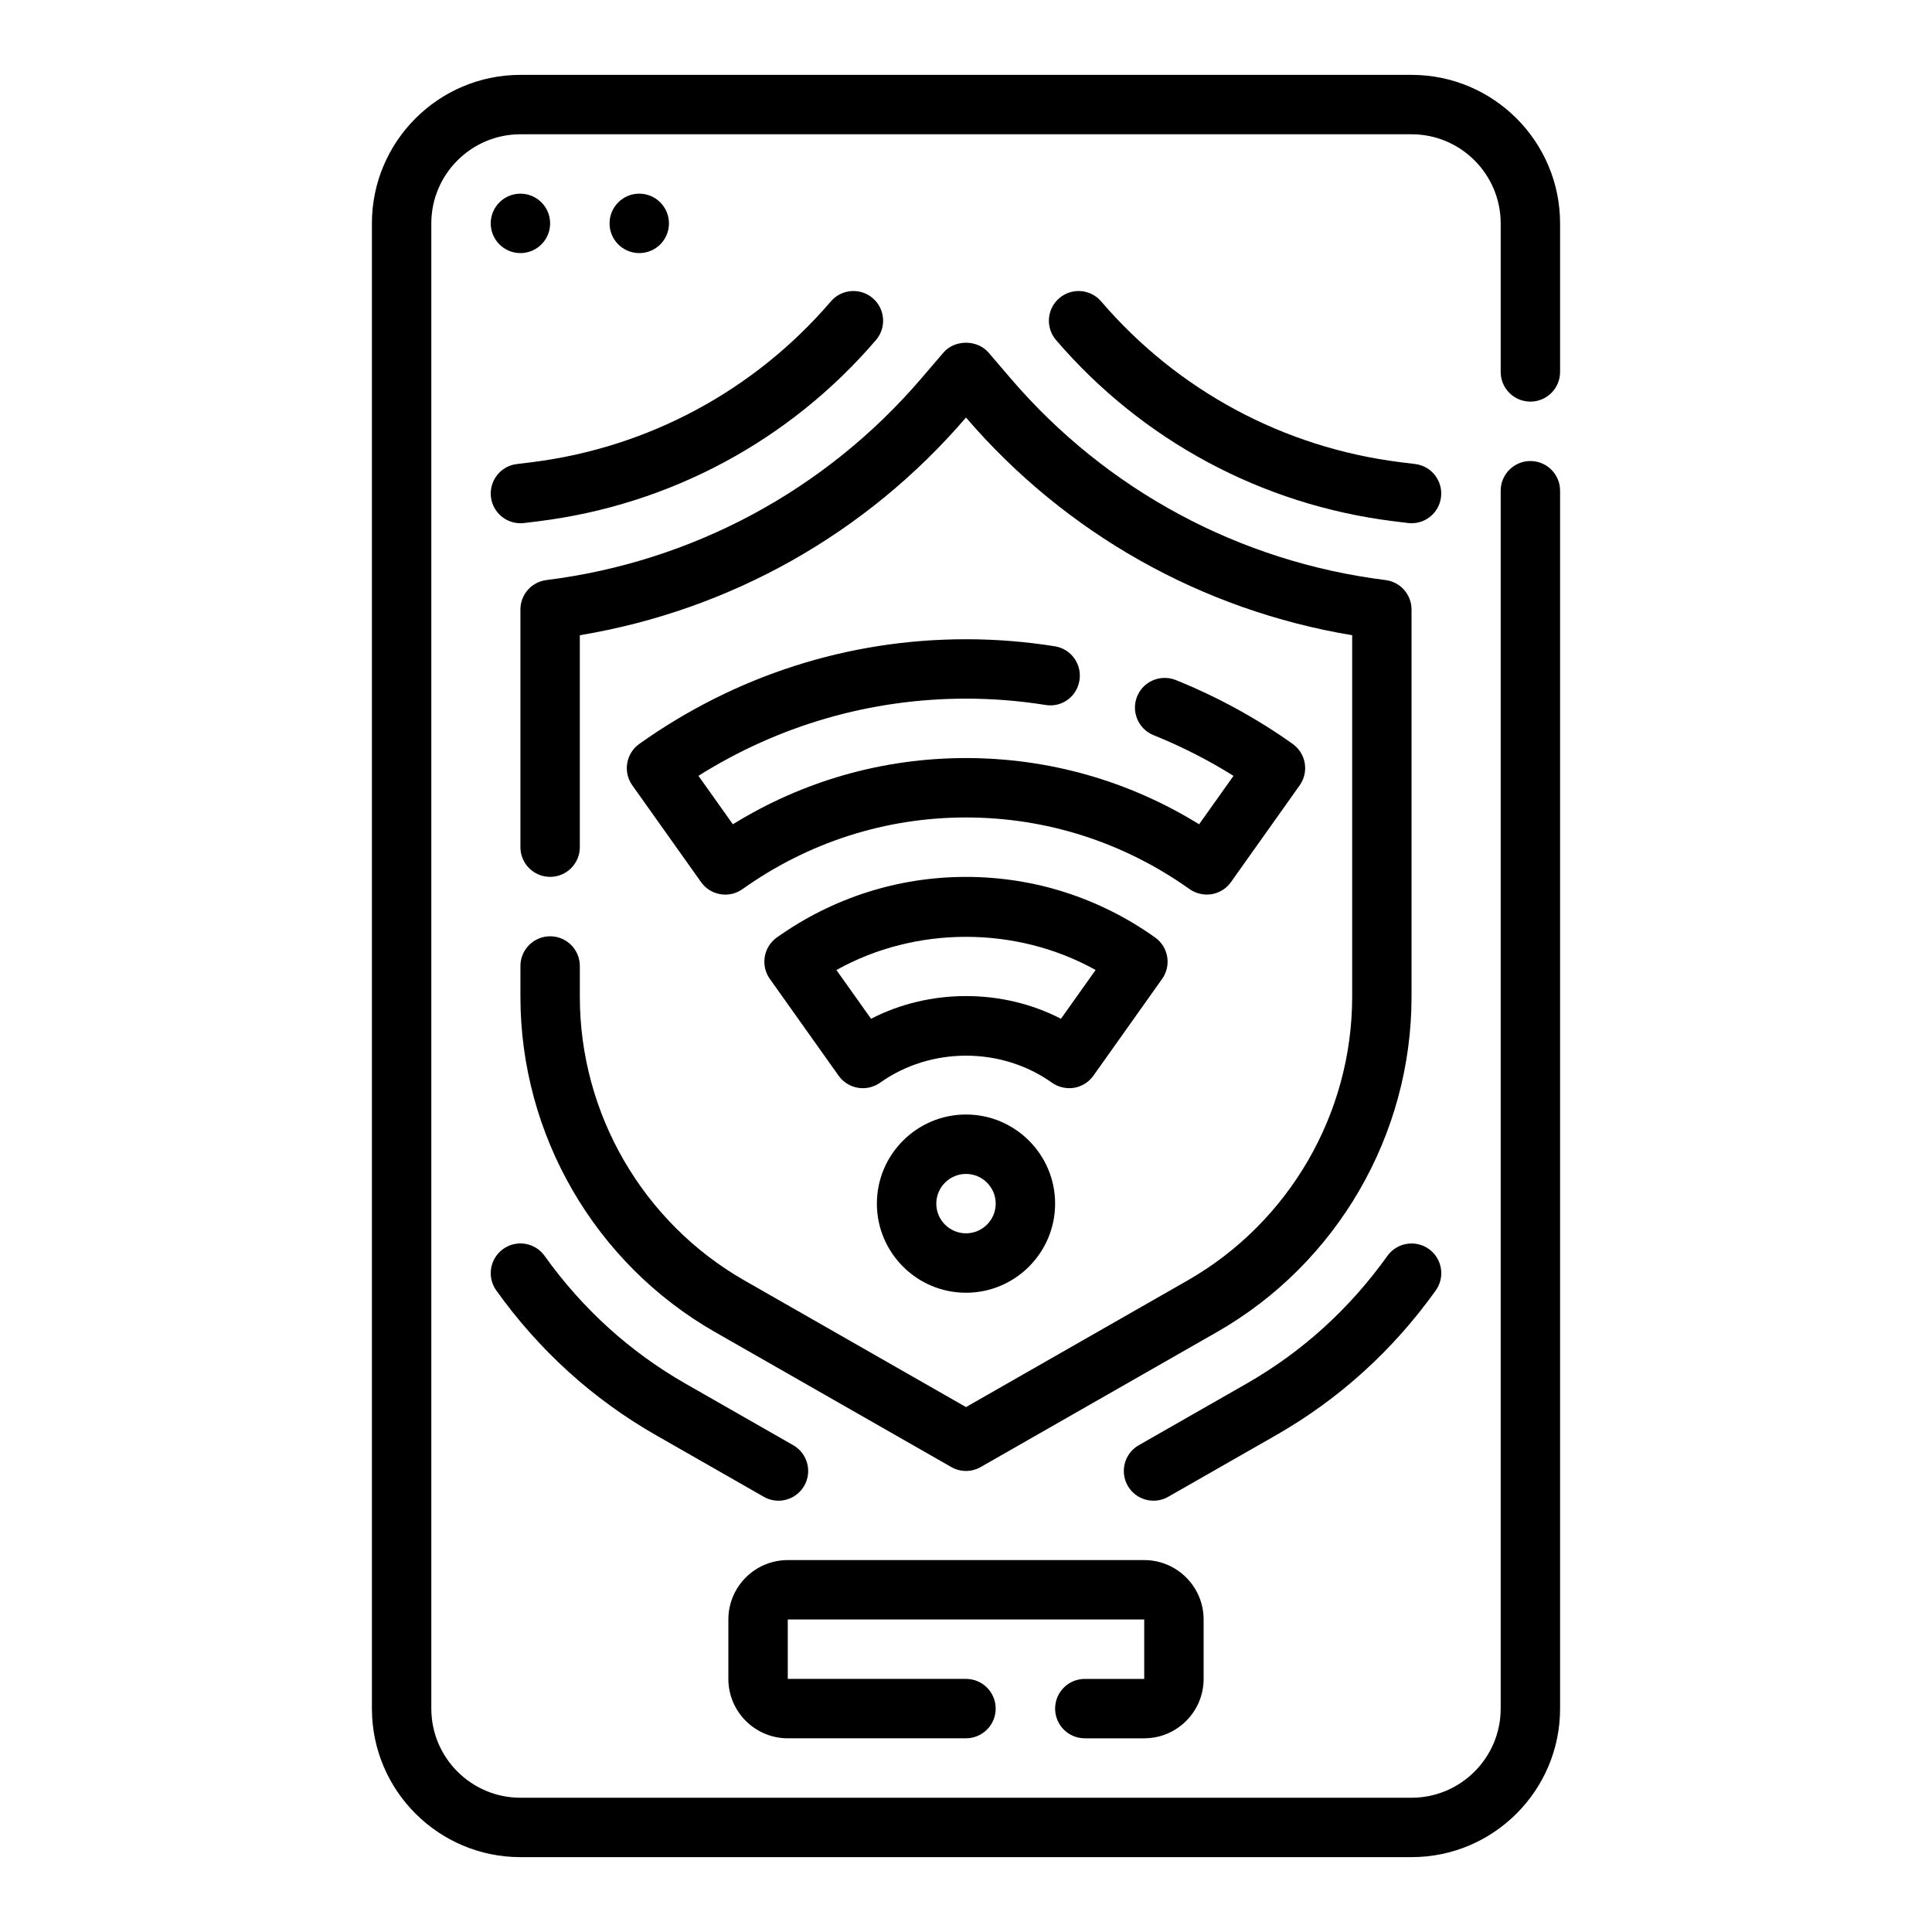
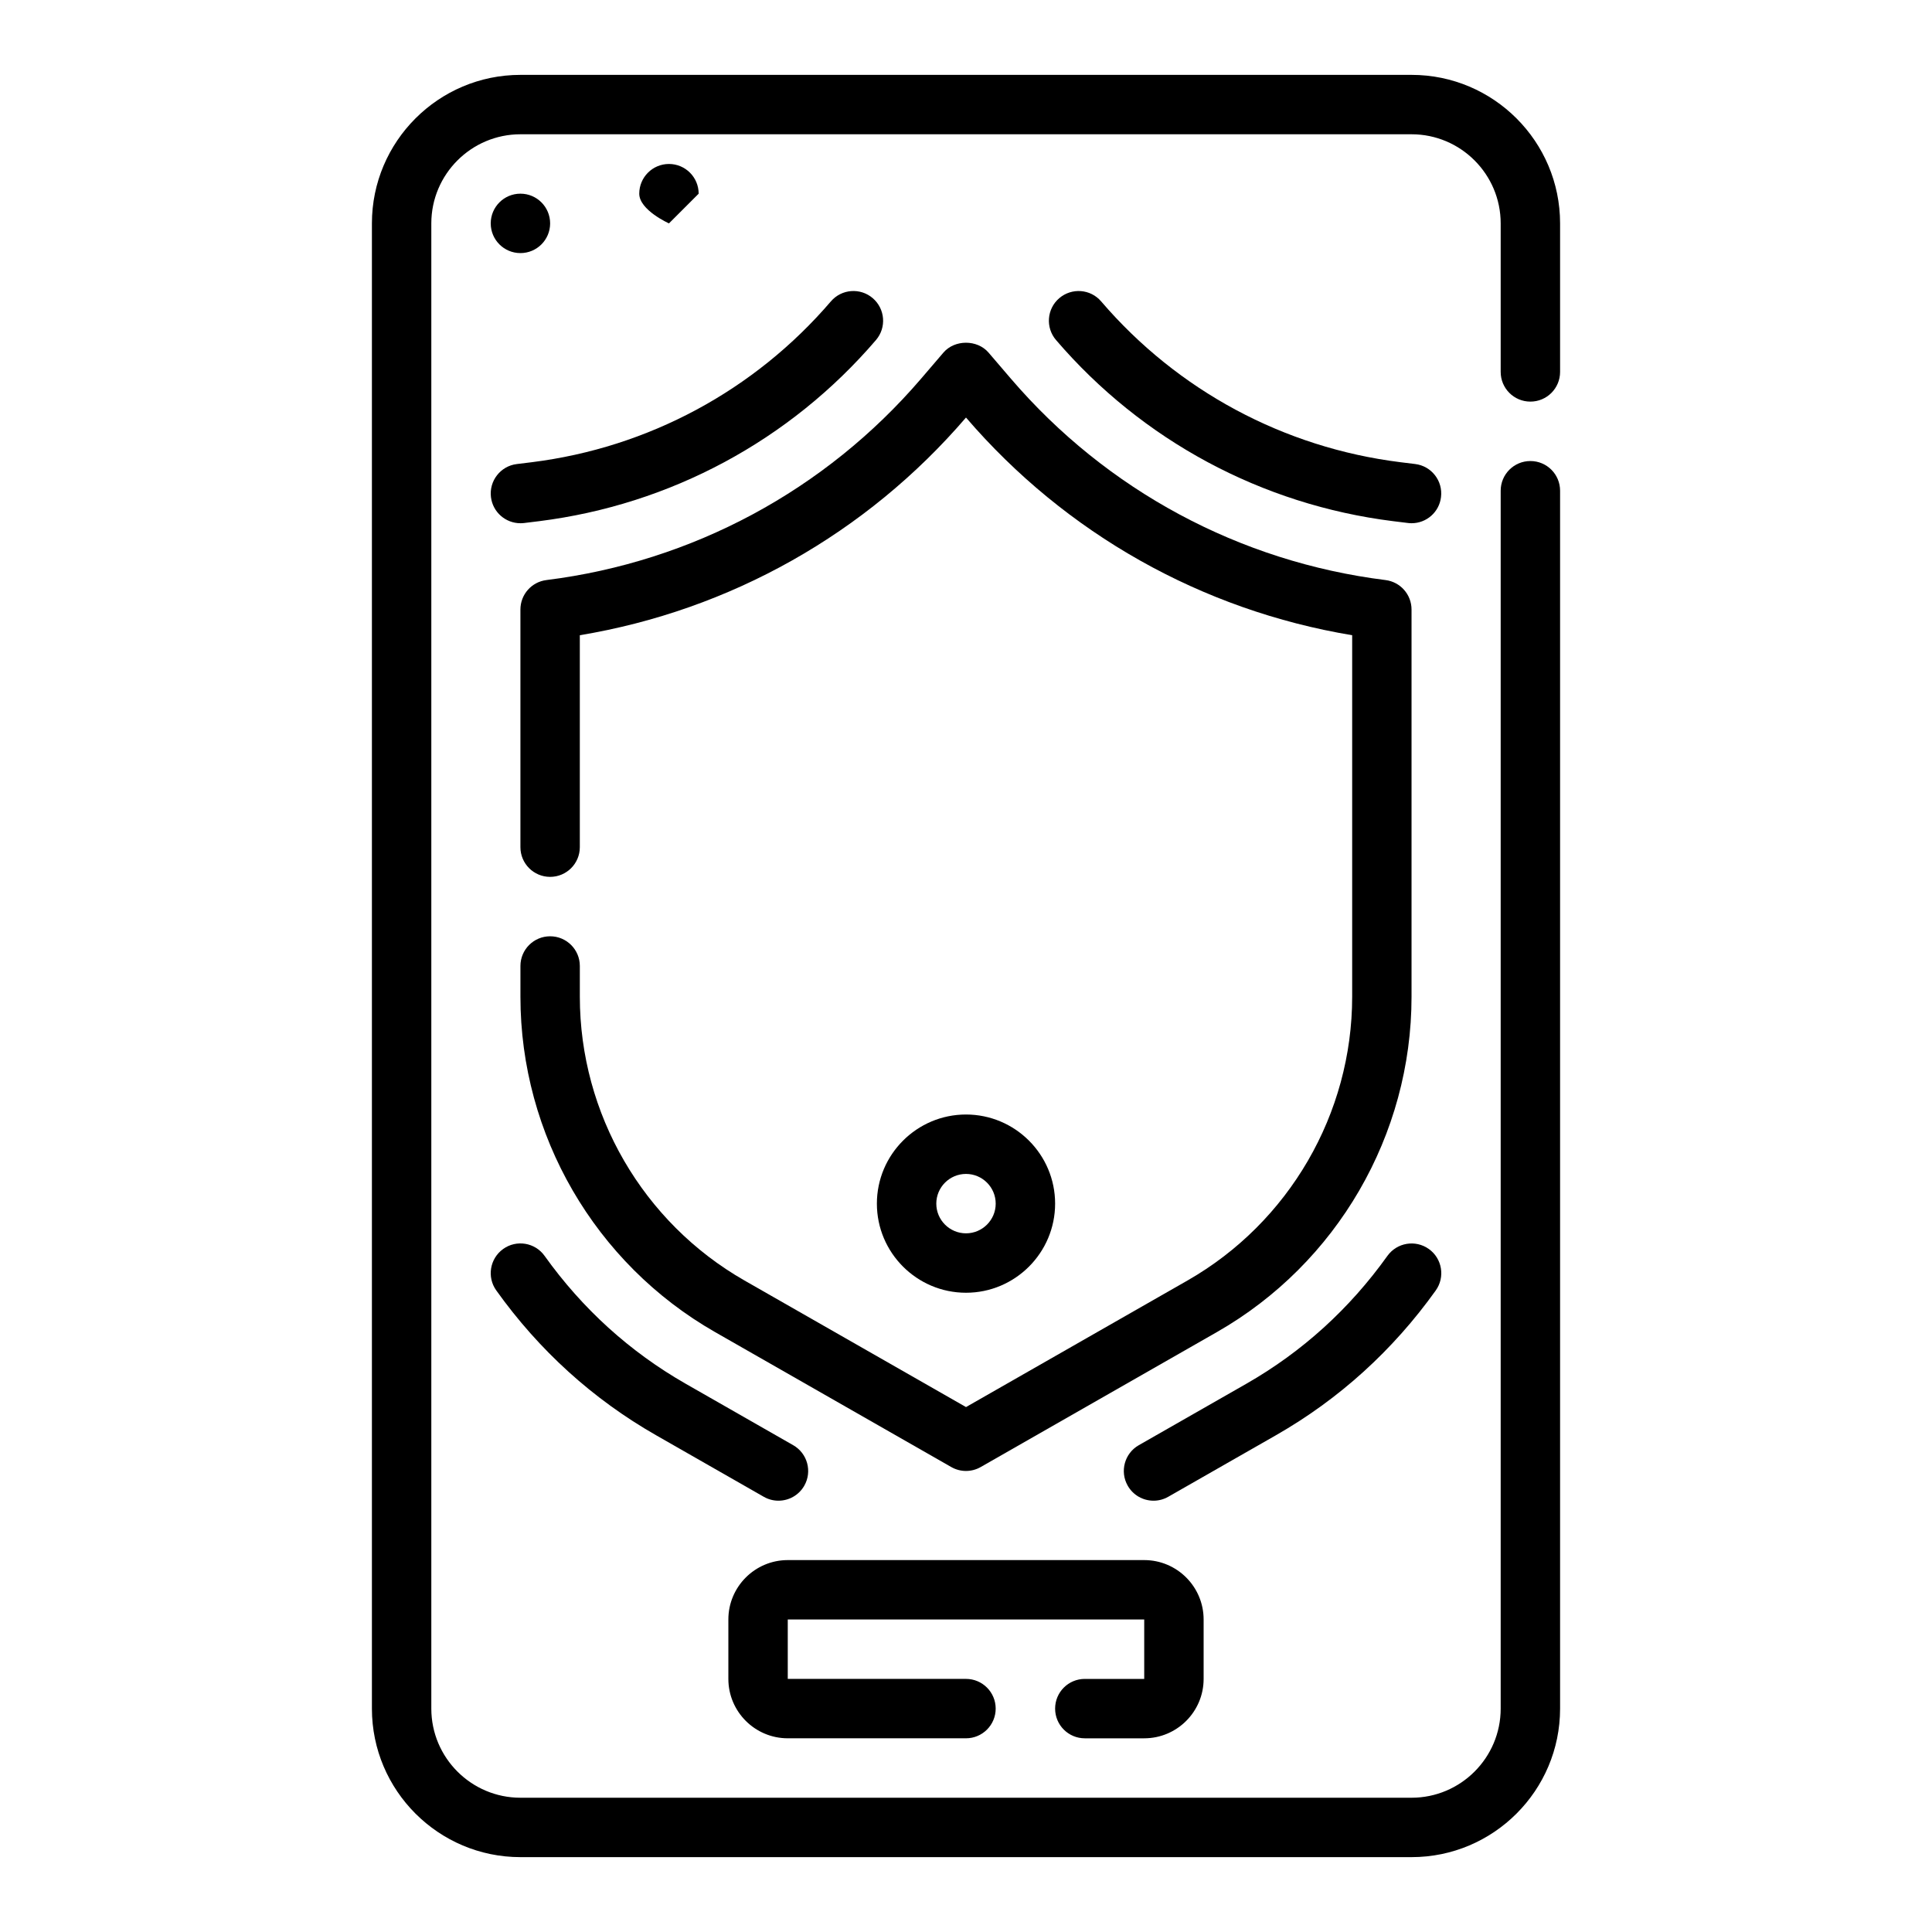
<svg xmlns="http://www.w3.org/2000/svg" fill="#000000" width="800px" height="800px" version="1.1" viewBox="144 144 512 512">
  <g>
    <path d="m518.08 636.16h-236.16c-21.703 0-39.359-17.656-39.359-39.359v-393.6c0-21.703 17.656-39.359 39.359-39.359h236.16c21.703 0 39.359 17.656 39.359 39.359v39.359c0 4.352-3.519 7.871-7.871 7.871-4.352 0-7.871-3.519-7.871-7.871v-39.359c0-13.02-10.598-23.617-23.617-23.617h-236.16c-13.02 0-23.617 10.598-23.617 23.617v393.6c0 13.02 10.598 23.617 23.617 23.617h236.16c13.02 0 23.617-10.598 23.617-23.617v-322.75c0-4.352 3.519-7.871 7.871-7.871 4.352 0 7.871 3.519 7.871 7.871v322.75c0 21.703-17.656 39.359-39.359 39.359z" />
    <path d="m289.79 203.2c0 4.348-3.523 7.871-7.871 7.871-4.348 0-7.871-3.523-7.871-7.871 0-4.348 3.523-7.875 7.871-7.875 4.348 0 7.871 3.527 7.871 7.875" />
-     <path d="m321.28 203.2c0 4.348-3.523 7.871-7.871 7.871s-7.871-3.523-7.871-7.871c0-4.348 3.523-7.875 7.871-7.875s7.871 3.527 7.871 7.875" />
+     <path d="m321.28 203.2s-7.871-3.523-7.871-7.871c0-4.348 3.523-7.875 7.871-7.875s7.871 3.527 7.871 7.875" />
    <path d="m449.7 541.7c-2.738 0-5.391-1.426-6.84-3.969-2.156-3.769-0.844-8.59 2.93-10.738l28.551-16.312c14.746-8.43 27.309-19.828 37.336-33.859 2.535-3.527 7.438-4.352 10.988-1.82 3.535 2.527 4.352 7.445 1.82 10.988-11.359 15.887-25.602 28.789-42.336 38.359l-28.551 16.312c-1.23 0.707-2.578 1.039-3.898 1.039z" />
    <path d="m350.3 541.7c-1.324 0-2.668-0.332-3.898-1.039l-28.543-16.312c-16.727-9.555-30.977-22.465-42.344-38.375-2.527-3.535-1.707-8.445 1.828-10.98 3.535-2.535 8.453-1.715 10.98 1.828 10.035 14.043 22.602 25.426 37.344 33.859l28.543 16.312c3.769 2.156 5.086 6.965 2.93 10.738-1.453 2.543-4.106 3.969-6.84 3.969z" />
    <path d="m281.91 282.66c-3.914 0-7.305-2.922-7.801-6.902-0.535-4.312 2.527-8.25 6.84-8.777l3.969-0.488c30.867-3.856 59.023-18.996 79.27-42.617 2.832-3.312 7.809-3.684 11.098-0.859 3.297 2.832 3.684 7.801 0.852 11.098-22.797 26.609-54.508 43.648-89.277 48.004l-3.977 0.488c-0.32 0.039-0.648 0.055-0.973 0.055z" />
    <path d="m518.09 282.66c-0.324 0-0.645-0.016-0.977-0.062l-3.969-0.488c-34.777-4.352-66.48-21.395-89.285-47.996-2.824-3.297-2.449-8.273 0.859-11.098 3.297-2.809 8.266-2.457 11.098 0.859 20.238 23.617 48.391 38.754 79.262 42.609l3.961 0.488c4.312 0.527 7.383 4.465 6.84 8.777-0.477 3.992-3.867 6.91-7.789 6.91z" />
    <path d="m400 533.82c-1.348 0-2.691-0.348-3.906-1.039l-62.613-35.777c-31.805-18.172-51.562-52.227-51.562-88.855v-8.152c0-4.352 3.527-7.871 7.871-7.871s7.871 3.519 7.871 7.871v8.156c0 31 16.719 59.805 43.625 75.188l58.715 33.547 58.711-33.551c26.902-15.383 43.625-44.188 43.625-75.188v-95.809c-39.824-6.621-75.941-26.93-102.34-57.688-26.402 30.766-62.52 51.074-102.34 57.688v56.168c0 4.352-3.527 7.871-7.871 7.871s-7.871-3.519-7.871-7.871v-62.977c0-3.969 2.953-7.32 6.894-7.809 38.66-4.832 73.918-23.781 99.281-53.363l5.926-6.918c2.992-3.488 8.965-3.488 11.957 0l5.926 6.918c25.355 29.582 60.605 48.531 99.273 53.363 3.938 0.488 6.898 3.84 6.898 7.809v102.62c0 36.629-19.758 70.676-51.562 88.852l-62.613 35.777c-1.211 0.691-2.559 1.039-3.902 1.039z" />
    <path d="m400 486.59c-13.02 0-23.617-10.598-23.617-23.617 0-13.02 10.598-23.617 23.617-23.617s23.617 10.598 23.617 23.617c-0.004 13.023-10.598 23.617-23.617 23.617zm0-31.488c-4.336 0-7.871 3.527-7.871 7.871s3.535 7.871 7.871 7.871 7.871-3.527 7.871-7.871-3.535-7.871-7.871-7.871z" />
-     <path d="m336.21 381.08c-0.434 0-0.875-0.039-1.316-0.109-2.062-0.348-3.898-1.496-5.102-3.203l-18.223-25.648c-2.519-3.543-1.691-8.445 1.852-10.973 25.496-18.145 55.426-27.742 86.578-27.742 7.871 0 15.793 0.629 23.547 1.867 4.289 0.684 7.211 4.723 6.527 9.02-0.676 4.281-4.629 7.266-9.02 6.527-6.926-1.109-14.012-1.672-21.055-1.672-25.238 0-49.586 7.055-70.902 20.453l9.125 12.84c18.613-11.5 39.812-17.547 61.777-17.547s43.164 6.047 61.781 17.547l9.117-12.832c-6.691-4.18-13.785-7.801-21.191-10.785-4.031-1.629-5.984-6.211-4.359-10.25 1.629-4.039 6.211-5.953 10.25-4.359 11.02 4.449 21.453 10.148 30.984 16.934 3.535 2.519 4.367 7.422 1.852 10.973l-18.215 25.648c-1.211 1.707-3.055 2.852-5.109 3.203-2.039 0.309-4.164-0.148-5.871-1.355-17.465-12.414-37.945-18.98-59.238-18.98-21.301 0-41.777 6.566-59.215 18.98-1.348 0.953-2.945 1.465-4.574 1.465z" />
-     <path d="m372.66 432.38c-0.441 0-0.875-0.039-1.316-0.109-2.062-0.355-3.898-1.496-5.109-3.203l-18.223-25.656c-2.512-3.543-1.684-8.453 1.859-10.973 14.766-10.5 32.102-16.051 50.129-16.051 18.035 0 35.359 5.551 50.121 16.059 3.535 2.519 4.367 7.422 1.852 10.973l-18.215 25.656c-1.211 1.707-3.055 2.852-5.109 3.203-2.047 0.324-4.164-0.148-5.871-1.355-13.422-9.547-32.117-9.547-45.539 0-1.352 0.953-2.949 1.457-4.578 1.457zm-7-31.312 9.18 12.918c15.539-8.023 34.816-8.023 50.324 0l9.18-12.926c-21.004-11.715-47.68-11.73-68.684 0.008z" />
    <path d="m447.23 604.67h-15.742c-4.352 0-7.871-3.519-7.871-7.871 0-4.352 3.519-7.871 7.871-7.871h15.742v-15.742l-94.465-0.004v15.742h47.23c4.344 0 7.871 3.519 7.871 7.871s-3.527 7.871-7.871 7.871h-47.23c-8.684 0-15.742-7.062-15.742-15.742v-15.742c0-8.684 7.062-15.742 15.742-15.742h94.465c8.684 0 15.742 7.062 15.742 15.742v15.742c0.004 8.684-7.059 15.746-15.742 15.746z" />
  </g>
</svg>